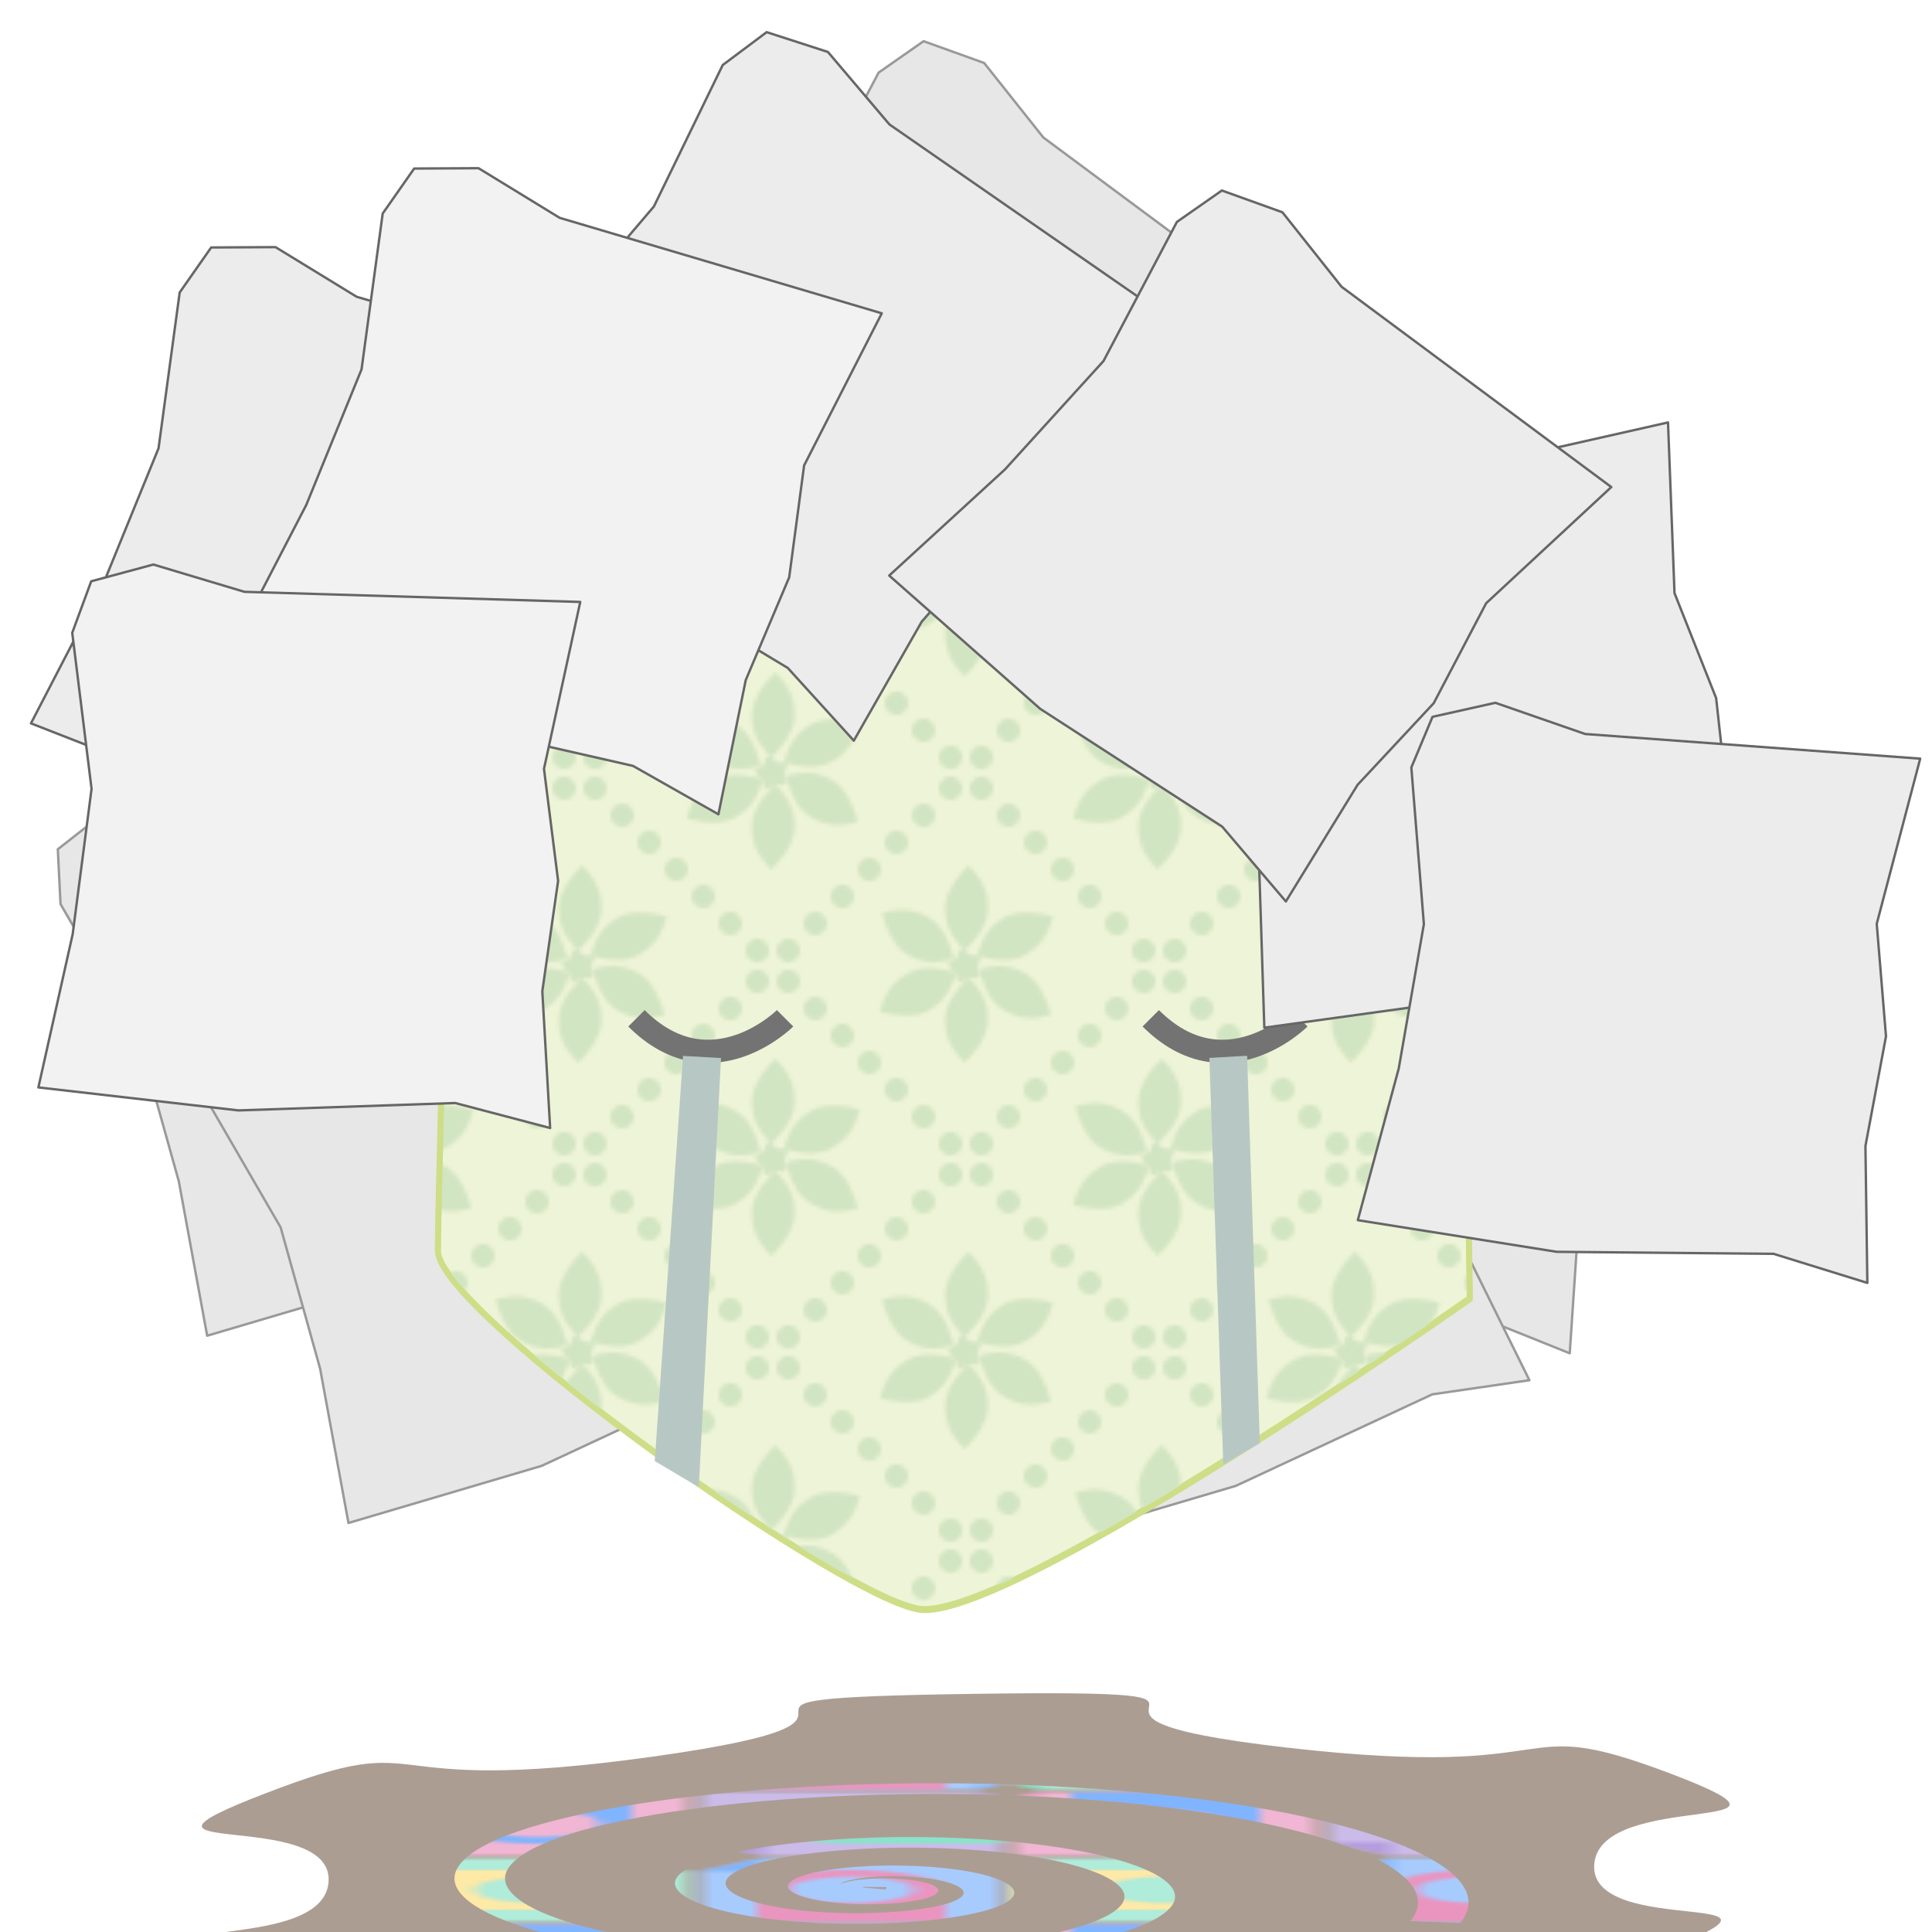
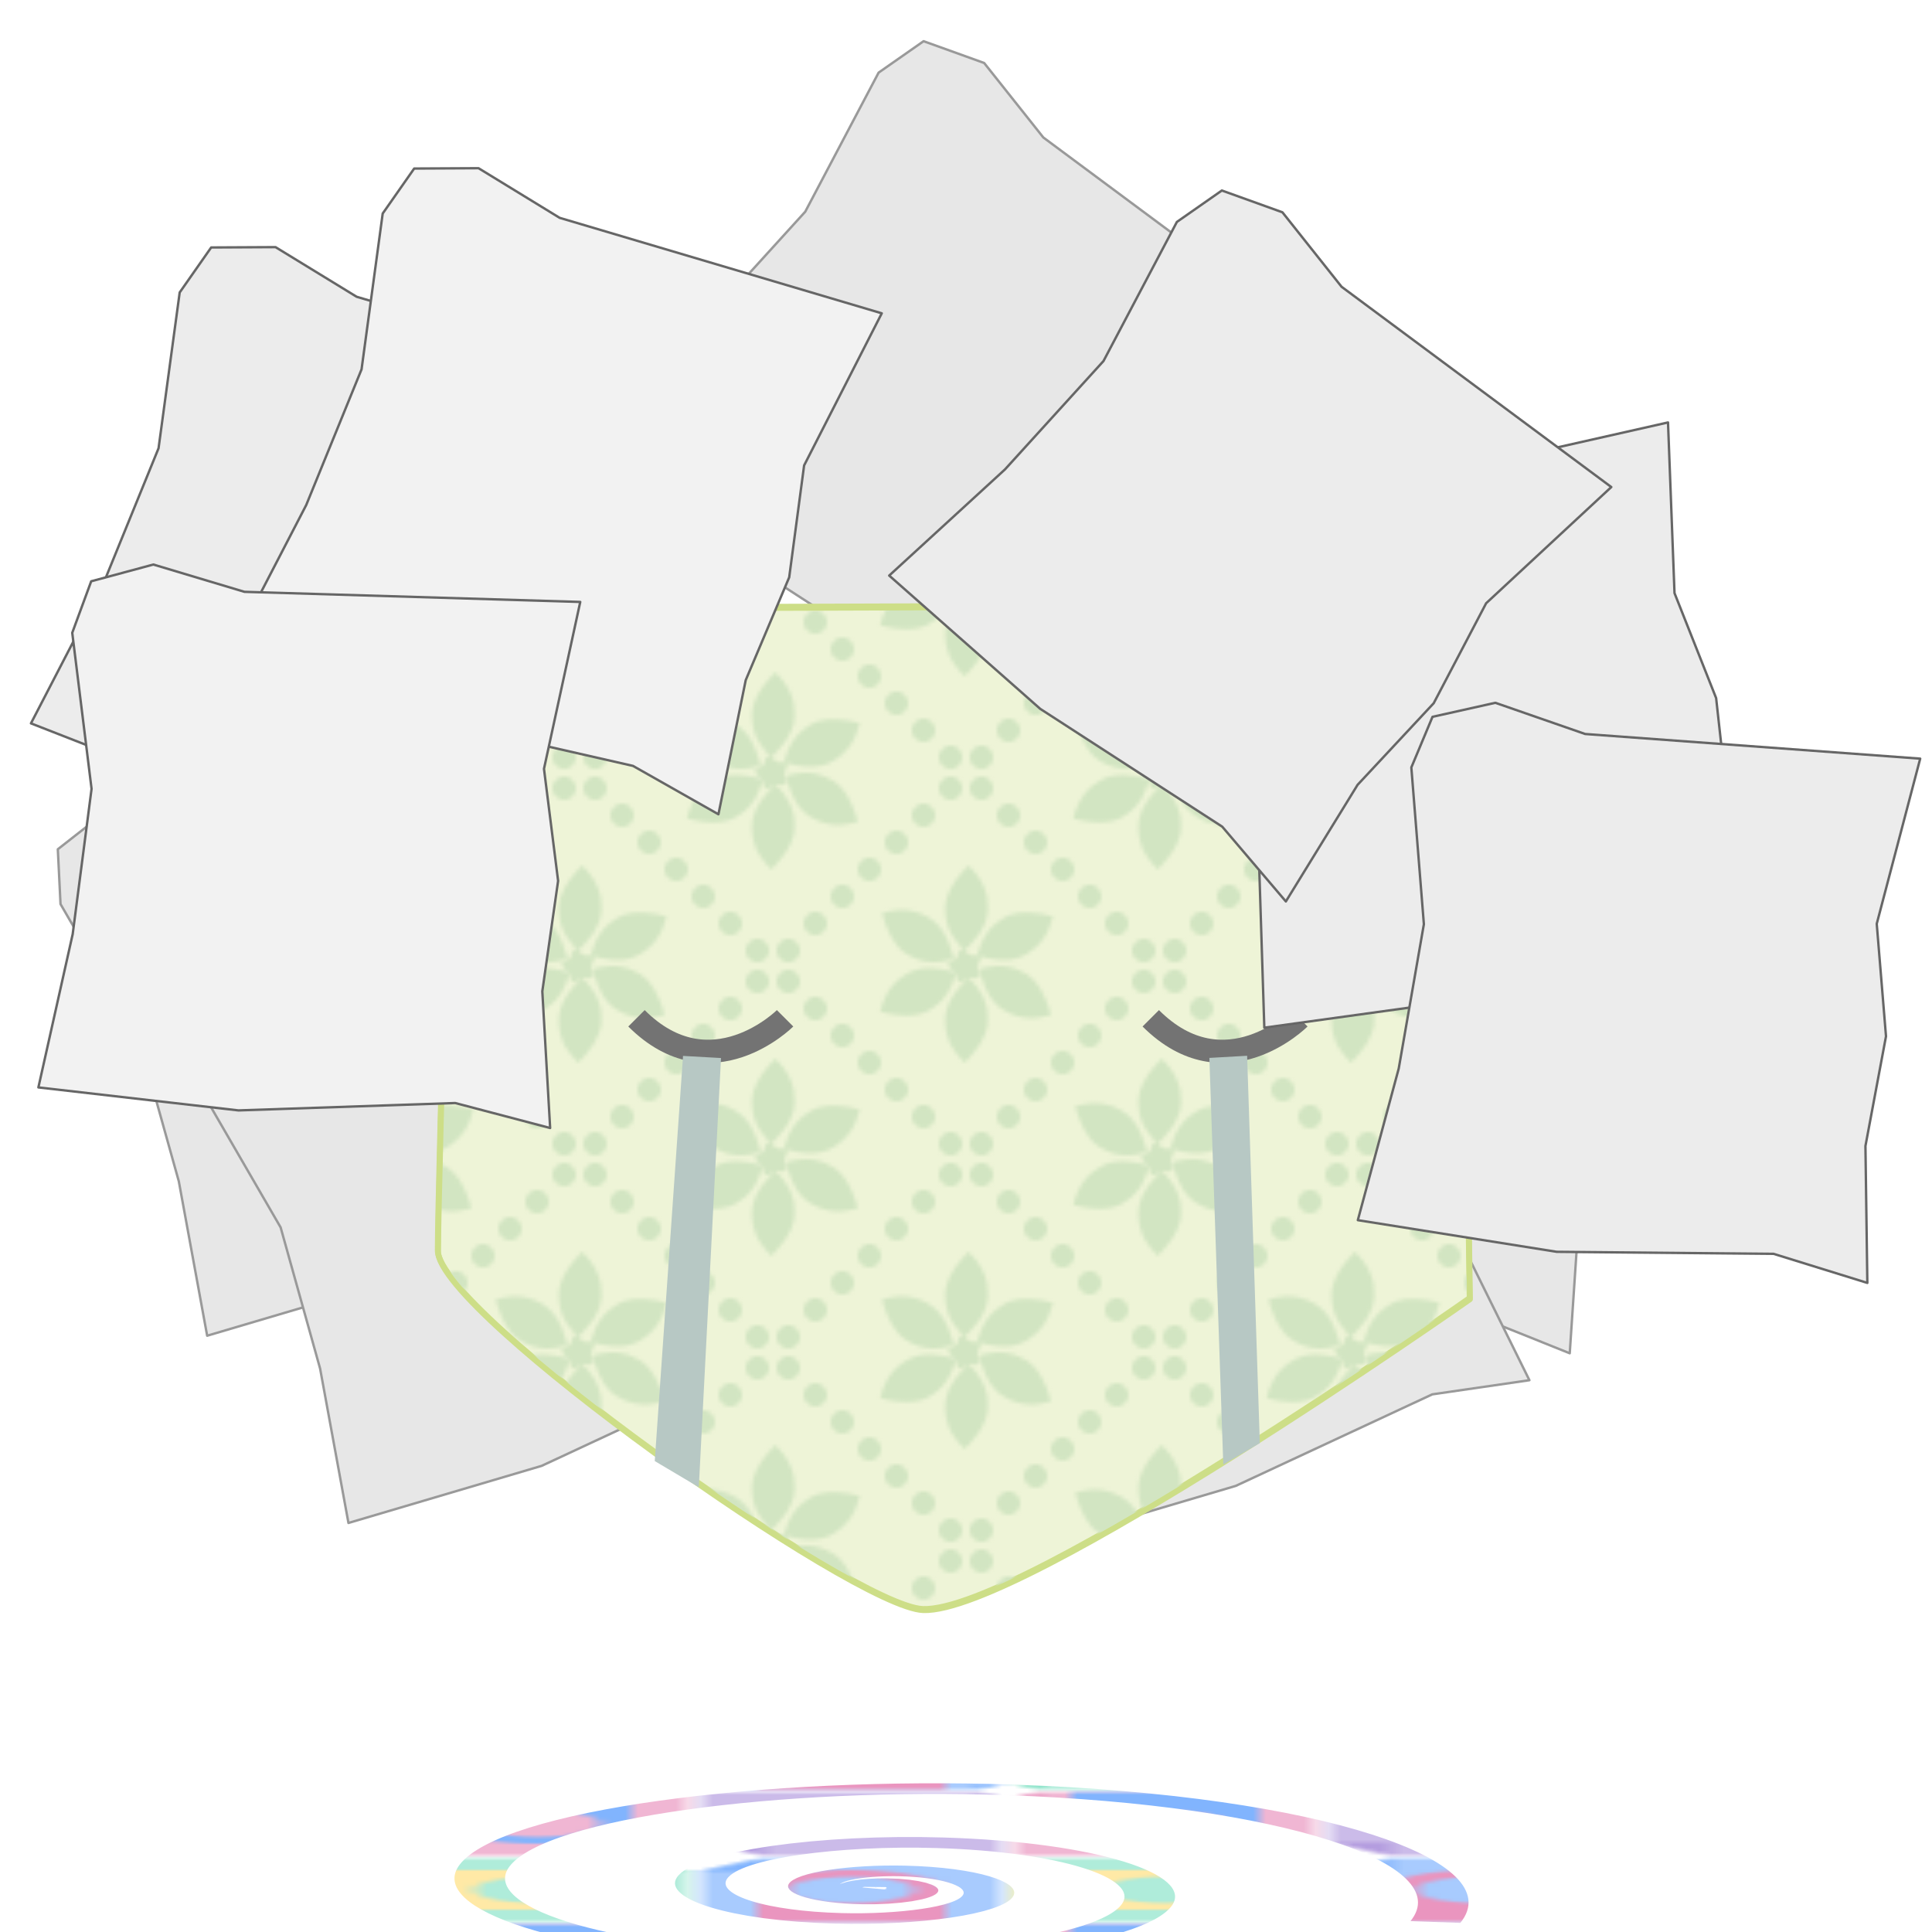
<svg xmlns="http://www.w3.org/2000/svg" xmlns:ns1="http://sodipodi.sourceforge.net/DTD/sodipodi-0.dtd" xmlns:ns2="http://www.inkscape.org/namespaces/inkscape" xmlns:xlink="http://www.w3.org/1999/xlink" width="250" height="250" viewBox="0 0 250 250" fill="none" version="1.1" id="svg78" ns1:docname="icon.svg" ns2:version="1.4 (e7c3feb1, 2024-10-09)">
  <ns1:namedview id="namedview78" pagecolor="#ffffff" bordercolor="#111111" borderopacity="1" ns2:showpageshadow="0" ns2:pageopacity="0" ns2:pagecheckerboard="1" ns2:deskcolor="#d1d1d1" ns2:zoom="1.6086108" ns2:cx="9.6356434" ns2:cy="113.1411" ns2:window-width="1680" ns2:window-height="991" ns2:window-x="0" ns2:window-y="31" ns2:window-maximized="0" ns2:current-layer="layer1" />
  <defs id="defs78">
    <pattern ns2:collect="always" xlink:href="#TableCloth" preserveAspectRatio="xMidYMid" id="pattern208" patternTransform="scale(1)" />
    <pattern patternUnits="userSpaceOnUse" preserveAspectRatio="xMidYMid" width="50" height="50" id="TableCloth" ns2:stockid="Table Cloth" style="fill:none" ns2:collect="always" ns2:isstock="true" ns2:label="Table Cloth">
      <g id="g152475">
        <rect style="fill:none;fill-opacity:1;stroke:none;stroke-width:1;stroke-dasharray:none" id="rect152346" width="50" height="50" x="0" y="0" />
        <path id="path152348" style="fill:#afecda;fill-opacity:1;stroke:none;stroke-width:1;stroke-dasharray:none" d="m 0.5,25.5 v 22 l 2,2 h 22 v -19 l -5,-5 z" />
        <path id="path152350" style="fill:#a8cbfe;fill-opacity:1;stroke:none;stroke-width:1;stroke-dasharray:none" d="m 30.5,25.5 -5,5 v 19 h 22 l 2,-2 v -22 z" />
        <path id="path152352" style="fill:#cbbbe9;fill-opacity:1;stroke:none;stroke-width:1;stroke-dasharray:none" d="m 25.5,0.5 v 19 l 5,5 h 19 v -22 l -2,-2 z" />
        <path id="path152354" style="fill:#f0b6d3;fill-opacity:1;stroke:none;stroke-width:1;stroke-dasharray:none" d="m 2.5,0.5 -2,2 v 22 h 19 l 5,-5 v -19 z" />
        <path id="path152356" style="fill:#ffe9a6;stroke-width:1" d="m 17.5,37.5 c 0,2.761 -2.239,5 -5,5 -2.761,0 -5,-2.239 -5,-5 0,-2.761 2.239,-5 5,-5 2.761,0 5,2.239 5,5 z m 2.5,0 C 20,33.345 16.655,30 12.5,30 h -12 v 15 h 12 c 4.155,0 7.5,-3.345 7.5,-7.5 z" ns1:nodetypes="sssssssccss" />
        <path id="path152358" style="fill:#ea95bf;stroke-width:1" d="m 42.5,37.5 c 0,2.761 -2.239,5 -5,5 -2.761,0 -5,-2.239 -5,-5 0,-2.761 2.239,-5 5,-5 2.761,0 5,2.239 5,5 z M 37.5,30 C 33.345,30 30,33.345 30,37.5 v 12 h 15 v -12 C 45,33.345 41.655,30 37.5,30 Z" ns1:nodetypes="sssssssccss" />
        <path id="path152360" style="fill:#81b4fe;stroke-width:1" d="m 12.5,7.5 c 2.77,0 5,2.23 5,5 0,2.77 -2.23,5 -5,5 -2.77,0 -5,-2.23 -5,-5 0,-2.77 2.23,-5 5,-5 z m 0,12.5 C 16.655,20 20,16.655 20,12.5 V 0.5 H 5 v 12 c 0,4.155 3.345,7.5 7.5,7.5 z" ns1:nodetypes="sssssssccss" />
-         <path id="path152362" style="fill:#8be3c9;stroke-width:1" d="m 42.5,12.5 c 0,2.761 -2.239,5 -5,5 -2.761,0 -5,-2.239 -5,-5 0,-2.761 2.239,-5 5,-5 2.761,0 5,2.239 5,5 z m -12.5,0 c 0,4.155 3.345,7.5 7.5,7.5 h 12 V 5 h -12 C 33.345,5 30,8.345 30,12.5 Z" ns1:nodetypes="sssssssccss" />
        <path style="fill:#81b4fe;fill-opacity:1;stroke:none;stroke-width:1;stroke-dasharray:none" d="m 25.5,30.5 h 5 v -5 z" id="path152364" ns1:nodetypes="cccc" />
        <path style="fill:#67dab8;fill-opacity:1;stroke:none;stroke-width:1;stroke-dasharray:none" d="m 24.5,30.5 h -5 v -5 z" id="path152366" ns1:nodetypes="cccc" />
        <path style="fill:#ea95bf;fill-opacity:1;stroke:none;stroke-width:1;stroke-dasharray:none" d="m 24.5,19.5 h -5 v 5 z" id="path152368" ns1:nodetypes="cccc" />
        <path style="fill:#b49ddf;fill-opacity:1;stroke:none;stroke-width:1;stroke-dasharray:none" d="m 25.5,19.5 h 5 v 5 z" id="path152370" ns1:nodetypes="cccc" />
        <path style="fill:#81b4fe;fill-opacity:1;stroke:none;stroke-width:1;stroke-dasharray:none" d="m 49.5,47.5 h -2 v 2 z" id="path153287" ns1:nodetypes="cccc" />
        <path style="fill:#67dab8;fill-opacity:1;stroke:none;stroke-width:1;stroke-dasharray:none" d="m 0.5,47.5 h 2 v 2 z" id="path154015" ns1:nodetypes="cccc" />
        <path style="fill:#ea95bf;fill-opacity:1;stroke:none;stroke-width:1;stroke-dasharray:none" d="m 0.5,2.5 h 2 v -2 z" id="path154155" ns1:nodetypes="cccc" />
        <path style="fill:#b49ddf;fill-opacity:1;stroke:none;stroke-width:1;stroke-dasharray:none" d="m 49.5,2.5 h -2 v -2 z" id="path154226" ns1:nodetypes="cccc" />
      </g>
    </pattern>
    <pattern ns2:collect="always" xlink:href="#DecorativePaper" preserveAspectRatio="xMidYMid" id="pattern205" patternTransform="scale(0.5)" x="0" y="0" />
    <pattern patternUnits="userSpaceOnUse" width="100" height="100" id="DecorativePaper" style="fill:#d2e5c2" ns2:stockid="Decorative Paper" preserveAspectRatio="xMidYMid" patternTransform="scale(0.5,0.5)" ns2:collect="always" ns2:isstock="true" ns2:label="Decorative Paper">
      <path id="path163941" style="opacity:1;fill-opacity:0.995;stroke-width:1" ns2:transform-center-x="-0.022809513" ns2:transform-center-y="0.17213445" d="m 95.498,0 c 0.234,0.656 1.332,1.004 1.734,1.65 l 0.002,0.002 c 0.043,0.011 0.08,0.02 0.123,0.031 -0.014,0.051 -0.027,0.096 -0.041,0.146 0.333,0.766 0.141,1.976 0.891,2.279 C 98.815,4.356 99.391,3.738 100,3.326 V 0 Z m 1.818,1.83 c -0.026,-0.06 -0.049,-0.124 -0.082,-0.178 -5.395,-1.432 -9.127,-1.557 -12.402,0.334 -4.33,2.5 -5.929,5.732 -7.027,9.83 4.098,1.098 9.063,1.697 12.527,-0.303 3.432,-1.982 5.522,-4.327 6.984,-9.684 z M 100,3.666 C 96.442,7.356 94.639,10.404 94.639,14 c 0,5 2,8 5,11 0.121,-0.121 0.241,-0.253 0.361,-0.377 z m 0,71.002 C 97.228,77.582 94.639,81.285 94.639,85 c 0,3.957 0.984,6.937 4.877,10.873 0.05,0.033 0.1,0.061 0.148,0.1 C 99.783,95.853 99.884,95.741 100,95.623 Z M 99.664,95.973 c -0.009,0.009 -0.016,0.018 -0.025,0.027 -0.043,-0.043 -0.081,-0.084 -0.123,-0.127 -0.222,-0.146 -0.453,-0.23 -0.711,-0.166 -0.847,0.21 -0.751,1.629 -1.312,2.297 -0.562,0.668 -1.977,0.817 -2.039,1.688 -0.008,0.111 0.011,0.212 0.045,0.309 H 100 V 96.275 C 99.889,96.166 99.777,96.063 99.664,95.973 Z M 83.5,85.529 c -1.705,-0.007 -3.402,0.307 -5.195,0.787 1.098,4.098 3.063,8.697 6.527,10.697 3.464,2 6.561,2.634 12.025,1.17 C 95.393,92.719 93.634,89.392 90.332,87.486 87.896,86.08 85.692,85.539 83.5,85.529 Z M 0.639,74 C 0.425,74.214 0.213,74.444 0,74.668 V 95.623 C 3.747,91.801 5.639,88.69 5.639,85 c 0,-5 -2,-8 -5,-11 z m 15.332,12.174 c -2.186,-0.037 -4.293,0.313 -6.025,1.312 -3.455,1.995 -5.55,4.355 -7.014,9.787 0.182,0.027 0.351,0.072 0.486,0.166 5.188,1.336 8.83,1.42 12.027,-0.426 4.33,-2.5 5.929,-5.732 7.027,-9.83 -2.049,-0.549 -4.316,-0.973 -6.502,-1.01 z M 3.418,97.439 c -0.169,-0.044 -0.325,-0.077 -0.498,-0.123 0.004,-0.015 0.008,-0.028 0.012,-0.043 C 2.344,97.185 1.58,97.342 1.039,97.123 0.659,96.969 0.33,96.601 0,96.275 V 100 H 3.018 C 3.213,99.193 4.051,98.34 3.629,97.662 3.571,97.57 3.5,97.497 3.418,97.439 Z M 0,0 V 3.326 C 0.201,3.19 0.406,3.078 0.615,3.025 c 0.009,-0.009 0.015,-0.017 0.023,-0.025 0.006,0.006 0.011,0.013 0.018,0.02 C 1.502,2.837 2.706,3.514 3.26,2.855 3.822,2.187 2.911,1.095 2.973,0.225 2.978,0.15 2.999,0.076 3.018,0 Z m 0.656,3.02 c -0.012,0.003 -0.025,9.93e-4 -0.037,0.004 -0.001,3.4e-4 -0.003,0.002 -0.004,0.002 C 0.397,3.244 0.206,3.452 0,3.666 V 24.623 C 2.874,21.668 5.639,17.839 5.639,14 5.639,10.006 4.64,7.01 0.656,3.02 Z M 8.713,0.016 C 7.185,0.013 5.469,0.267 3.42,0.816 c 1.464,5.464 3.224,8.791 6.525,10.697 4.33,2.5 7.929,2.268 12.027,1.17 C 20.875,8.586 18.909,3.986 15.445,1.986 13.28,0.736 11.259,0.02 8.713,0.016 Z m 44.547,52.84 c -0.562,0.668 -1.793,-0.043 -2.64,0.167 -0.847,0.21 -1.603,1.414 -2.412,1.086 -0.809,-0.328 -0.513,-1.718 -0.975,-2.459 -0.462,-0.741 -1.84,-1.088 -1.778,-1.959 0.062,-0.871 1.476,-1.019 2.038,-1.687 0.562,-0.668 0.466,-2.086 1.313,-2.297 0.847,-0.21 1.425,1.089 2.234,1.417 0.809,0.328 2.128,-0.202 2.59,0.539 0.462,0.741 -0.595,1.692 -0.657,2.563 -0.062,0.871 0.85,1.962 0.288,2.63 z m 6.687,8.658 c 4.33,2.5 7.928,2.268 12.026,1.17 -1.098,-4.098 -3.062,-8.696 -6.526,-10.696 -3.464,-2 -6.562,-2.634 -12.026,-1.17 1.464,5.464 3.225,8.79 6.526,10.696 z M 40.332,37.487 c -4.33,-2.5 -7.928,-2.268 -12.026,-1.17 1.098,4.098 3.062,8.696 6.526,10.696 3.464,2 6.562,2.634 12.026,1.17 -1.464,-5.464 -3.225,-8.79 -6.526,-10.696 z m 25.115,9.526 c 4.33,-2.5 5.928,-5.732 7.026,-9.83 -4.098,-1.098 -9.062,-1.696 -12.526,0.304 -3.464,2 -5.562,4.366 -7.026,9.83 5.464,1.464 9.225,1.602 12.526,-0.304 z m -30.615,4.974 c -4.33,2.5 -5.928,5.732 -7.026,9.83 4.098,1.098 9.062,1.696 12.526,-0.304 3.464,-2 5.562,-4.366 7.026,-9.83 -5.464,-1.464 -9.225,-1.602 -12.526,0.304 z m 20.807,-16.987 c 0,-5 -2,-8 -5,-11 -3,3 -6,7 -6,11 0,4 1,7 5,11 4,-4 6,-7.188 6,-11 z m -11,29 c 0,5 2,8 5,11 3,-3 6,-7 6,-11 0,-4 -1,-7 -5,-11 -4,4 -6,7.188 -6,11 z m 6.361,32 a 3,3 0 0 0 3,3 3,3 0 0 0 3,-3 3,3 0 0 0 -3,-3 3,3 0 0 0 -3,3 z M 93,54 a 3,3 0 0 0 3,3 3,3 0 0 0 3,-3 3,3 0 0 0 -3,-3 3,3 0 0 0 -3,3 z m -7,7 a 3,3 0 0 0 3,3 3,3 0 0 0 3,-3 3,3 0 0 0 -3,-3 3,3 0 0 0 -3,3 z m -7,7 a 3,3 0 0 0 3,3 3,3 0 0 0 3,-3 3,3 0 0 0 -3,-3 3,3 0 0 0 -3,3 z m -7,7 a 3,3 0 0 0 3,3 3,3 0 0 0 3,-3 3,3 0 0 0 -3,-3 3,3 0 0 0 -3,3 z m -7,7 a 3,3 0 0 0 3,3 3,3 0 0 0 3,-3 3,3 0 0 0 -3,-3 3,3 0 0 0 -3,3 z m -7,7 A 3,3 0 0 0 61,92 a 3,3 0 0 0 3,-3 3,3 0 0 0 -3,-3 3,3 0 0 0 -3,3 z m -57,-43 a 3,3 0 0 0 3,3 3,3 0 0 0 3,-3 3,3 0 0 0 -3,-3 3,3 0 0 0 -3,3 z M 43,4 a 3,3 0 0 0 3,3 3,3 0 0 0 3,-3 3,3 0 0 0 -3,-3 3,3 0 0 0 -3,3 z m -7,7 a 3,3 0 0 0 3,3 3,3 0 0 0 3,-3 3,3 0 0 0 -3,-3 3,3 0 0 0 -3,3 z m -7,7 A 3,3 0 0 0 32,21 a 3,3 0 0 0 3,-3 3,3 0 0 0 -3,-3 3,3 0 0 0 -3,3 z M 22,25 a 3,3 0 0 0 3,3 3,3 0 0 0 3,-3 3,3 0 0 0 -3,-3 3,3 0 0 0 -3,3 z m -7,7 a 3,3 0 0 0 3,3 3,3 0 0 0 3,-3 3,3 0 0 0 -3,-3 3,3 0 0 0 -3,3 z m -7,7 a 3,3 0 0 0 3,3 3,3 0 0 0 3,-3 3,3 0 0 0 -3,-3 3,3 0 0 0 -3,3 z m 91,7 a 3,3 0 0 1 -3,3 3,3 0 0 1 -3,-3 3,3 0 0 1 3,-3 3,3 0 0 1 3,3 z M 57,4 a 3,3 0 0 1 -3,3 3,3 0 0 1 -3,-3 3,3 0 0 1 3,-3 3,3 0 0 1 3,3 z m 7,7 a 3,3 0 0 1 -3,3 3,3 0 0 1 -3,-3 3,3 0 0 1 3,-3 3,3 0 0 1 3,3 z m 7,7 a 3,3 0 0 1 -3,3 3,3 0 0 1 -3,-3 3,3 0 0 1 3,-3 3,3 0 0 1 3,3 z m 7,7 a 3,3 0 0 1 -3,3 3,3 0 0 1 -3,-3 3,3 0 0 1 3,-3 3,3 0 0 1 3,3 z m 7,7 a 3,3 0 0 1 -3,3 3,3 0 0 1 -3,-3 3,3 0 0 1 3,-3 3,3 0 0 1 3,3 z m 7,7 a 3,3 0 0 1 -3,3 3,3 0 0 1 -3,-3 3,3 0 0 1 3,-3 3,3 0 0 1 3,3 z M 49,96 a 3,3 0 0 1 -3,3 3,3 0 0 1 -3,-3 3,3 0 0 1 3,-3 3,3 0 0 1 3,3 z M 7,54 a 3,3 0 0 1 -3,3 3,3 0 0 1 -3,-3 3,3 0 0 1 3,-3 3,3 0 0 1 3,3 z m 7,7 a 3,3 0 0 1 -3,3 3,3 0 0 1 -3,-3 3,3 0 0 1 3,-3 3,3 0 0 1 3,3 z M 21,68 a 3,3 0 0 1 -3,3 3,3 0 0 1 -3,-3 3,3 0 0 1 3,-3 3,3 0 0 1 3,3 z m 7,7 A 3,3 0 0 1 25,78 3,3 0 0 1 22,75 a 3,3 0 0 1 3,-3 3,3 0 0 1 3,3 z m 7,7 a 3,3 0 0 1 -3,3 3,3 0 0 1 -3,-3 3,3 0 0 1 3,-3 3,3 0 0 1 3,3 z m 7,7 A 3,3 0 0 1 39,92 a 3,3 0 0 1 -3,-3 3,3 0 0 1 3,-3 3,3 0 0 1 3,3 z" />
    </pattern>
    <clipPath clipPathUnits="userSpaceOnUse" id="clipPath5">
      <path id="path5" style="stroke-width:0.1;stroke-linecap:square;paint-order:markers fill stroke;stop-color:#000000" d="m 438.251,553.764 859.871,0 v 201.396 l -859.871,0 z" ns1:nodetypes="ccccc" />
    </clipPath>
    <filter id="filter0_i_18_2" x="99.5" y="196.249" width="61" height="78" filterUnits="userSpaceOnUse" color-interpolation-filters="sRGB">
      <feFlood flood-opacity="0" result="BackgroundImageFix" id="feFlood62" />
      <feBlend mode="normal" in="SourceGraphic" in2="BackgroundImageFix" result="shape" id="feBlend62" />
      <feColorMatrix in="SourceAlpha" type="matrix" values="0 0 0 0 0 0 0 0 0 0 0 0 0 0 0 0 0 0 127 0" result="hardAlpha" id="feColorMatrix62" />
      <feOffset dy="4" id="feOffset62" />
      <feGaussianBlur stdDeviation="2" id="feGaussianBlur62" />
      <feComposite in2="hardAlpha" operator="arithmetic" k2="-1" k3="1" id="feComposite62" k1="0" k4="0" />
      <feColorMatrix type="matrix" values="0 0 0 0 0 0 0 0 0 0 0 0 0 0 0 0 0 0 0.25 0" id="feColorMatrix63" />
      <feBlend mode="normal" in2="shape" result="effect1_innerShadow_18_2" id="feBlend63" />
    </filter>
    <filter id="filter1_d_18_2" x="95.5" y="223.249" width="69" height="55" filterUnits="userSpaceOnUse" color-interpolation-filters="sRGB">
      <feFlood flood-opacity="0" result="BackgroundImageFix" id="feFlood63" />
      <feColorMatrix in="SourceAlpha" type="matrix" values="0 0 0 0 0 0 0 0 0 0 0 0 0 0 0 0 0 0 127 0" result="hardAlpha" id="feColorMatrix64" />
      <feOffset dy="4" id="feOffset64" />
      <feGaussianBlur stdDeviation="2" id="feGaussianBlur64" />
      <feComposite in2="hardAlpha" operator="out" id="feComposite64" />
      <feColorMatrix type="matrix" values="0 0 0 0 0 0 0 0 0 0 0 0 0 0 0 0 0 0 0.25 0" id="feColorMatrix65" />
      <feBlend mode="normal" in2="BackgroundImageFix" result="effect1_dropShadow_18_2" id="feBlend65" />
      <feBlend mode="normal" in="SourceGraphic" in2="effect1_dropShadow_18_2" result="shape" id="feBlend66" />
    </filter>
    <filter id="filter2_i_18_2" x="68.5" y="136.073" width="38.616" height="15.514" filterUnits="userSpaceOnUse" color-interpolation-filters="sRGB">
      <feFlood flood-opacity="0" result="BackgroundImageFix" id="feFlood66" />
      <feBlend mode="normal" in="SourceGraphic" in2="BackgroundImageFix" result="shape" id="feBlend67" />
      <feColorMatrix in="SourceAlpha" type="matrix" values="0 0 0 0 0 0 0 0 0 0 0 0 0 0 0 0 0 0 127 0" result="hardAlpha" id="feColorMatrix67" />
      <feOffset id="feOffset67" />
      <feGaussianBlur stdDeviation="2" id="feGaussianBlur67" />
      <feComposite in2="hardAlpha" operator="arithmetic" k2="-1" k3="1" id="feComposite67" k1="0" k4="0" />
      <feColorMatrix type="matrix" values="0 0 0 0 1 0 0 0 0 0.617 0 0 0 0 0 0 0 0 1 0" id="feColorMatrix68" />
      <feBlend mode="normal" in2="shape" result="effect1_innerShadow_18_2" id="feBlend68" />
    </filter>
    <filter id="filter3_i_18_2" x="151.808" y="136.073" width="38" height="15.514" filterUnits="userSpaceOnUse" color-interpolation-filters="sRGB">
      <feFlood flood-opacity="0" result="BackgroundImageFix" id="feFlood68" />
      <feBlend mode="normal" in="SourceGraphic" in2="BackgroundImageFix" result="shape" id="feBlend69" />
      <feColorMatrix in="SourceAlpha" type="matrix" values="0 0 0 0 0 0 0 0 0 0 0 0 0 0 0 0 0 0 127 0" result="hardAlpha" id="feColorMatrix69" />
      <feOffset id="feOffset69" />
      <feGaussianBlur stdDeviation="2" id="feGaussianBlur69" />
      <feComposite in2="hardAlpha" operator="arithmetic" k2="-1" k3="1" id="feComposite69" k1="0" k4="0" />
      <feColorMatrix type="matrix" values="0 0 0 0 1 0 0 0 0 0.617 0 0 0 0 0 0 0 0 1 0" id="feColorMatrix70" />
      <feBlend mode="normal" in2="shape" result="effect1_innerShadow_18_2" id="feBlend70" />
    </filter>
    <filter id="filter4_d_18_2" x="25.358" y="0" width="208.924" height="107.726" filterUnits="userSpaceOnUse" color-interpolation-filters="sRGB">
      <feFlood flood-opacity="0" result="BackgroundImageFix" id="feFlood70" />
      <feColorMatrix in="SourceAlpha" type="matrix" values="0 0 0 0 0 0 0 0 0 0 0 0 0 0 0 0 0 0 127 0" result="hardAlpha" id="feColorMatrix71" />
      <feOffset dy="4" id="feOffset71" />
      <feGaussianBlur stdDeviation="2" id="feGaussianBlur71" />
      <feComposite in2="hardAlpha" operator="out" id="feComposite71" />
      <feColorMatrix type="matrix" values="0 0 0 0 0 0 0 0 0 0 0 0 0 0 0 0 0 0 0.25 0" id="feColorMatrix72" />
      <feBlend mode="normal" in2="BackgroundImageFix" result="effect1_dropShadow_18_2" id="feBlend72" />
      <feBlend mode="normal" in="SourceGraphic" in2="effect1_dropShadow_18_2" result="shape" id="feBlend73" />
    </filter>
    <filter id="filter5_d_18_2" x="24.34" y="68.739" width="211.423" height="33.785" filterUnits="userSpaceOnUse" color-interpolation-filters="sRGB">
      <feFlood flood-opacity="0" result="BackgroundImageFix" id="feFlood73" />
      <feColorMatrix in="SourceAlpha" type="matrix" values="0 0 0 0 0 0 0 0 0 0 0 0 0 0 0 0 0 0 127 0" result="hardAlpha" id="feColorMatrix73" />
      <feOffset dy="-2" id="feOffset73" />
      <feGaussianBlur stdDeviation="2.5" id="feGaussianBlur73" />
      <feComposite in2="hardAlpha" operator="out" id="feComposite73" />
      <feColorMatrix type="matrix" values="0 0 0 0 0 0 0 0 0 0 0 0 0 0 0 0 0 0 0.25 0" id="feColorMatrix74" />
      <feBlend mode="normal" in2="BackgroundImageFix" result="effect1_dropShadow_18_2" id="feBlend74" />
      <feBlend mode="normal" in="SourceGraphic" in2="effect1_dropShadow_18_2" result="shape" id="feBlend75" />
    </filter>
    <radialGradient id="paint0_radial_18_2" cx="0" cy="0" r="1" gradientUnits="userSpaceOnUse" gradientTransform="matrix(0,2.5,-2.5,0,2.5,2.5)">
      <stop stop-color="#FFA1EF" id="stop75" />
      <stop offset="1" stop-color="#FF26CC" id="stop76" />
    </radialGradient>
    <radialGradient id="paint1_radial_18_2" cx="0" cy="0" r="1" gradientUnits="userSpaceOnUse" gradientTransform="matrix(0,2.5,-2.5,0,25.572,59.032)">
      <stop stop-color="#FFA1EF" id="stop77" />
      <stop offset="1" stop-color="#FF26CC" id="stop78" />
    </radialGradient>
  </defs>
  <g ns2:groupmode="layer" id="layer1" ns2:label="Layer 1">
    <g id="g133" style="fill:#e7e7e7;fill-opacity:1">
      <path style="fill:#e7e7e7;stroke:#999999;stroke-width:0.31;stroke-linejoin:round;fill-opacity:1" d="m 113.691,9.399 -9.494,17.997 -12.753,14.03 -14.978,13.732 19.542,17.245 23.552,15.247 8.234,9.678 9.281,-15.092 9.848,-10.558 6.787,-12.938 16.197,-15.036 -34.904,-25.917 -7.653,-9.636 -7.837,-2.82 z" id="path78-7-3-9" />
      <path style="fill:#e7e7e7;stroke:#999999;stroke-width:0.31;stroke-linejoin:round;fill-opacity:1" d="m 149.691,103.871 -0.019,20.348 -4.752,18.355 -6.859,19.127 25.325,6.159 27.943,2.523 11.794,4.73 1.184,-17.678 3.798,-13.929 -0.019,-14.61 7.33,-20.849 -42.957,-6.679 -11.26,-4.963 -8.248,1.154 z" id="path78-7-3-9-8-6-5" />
      <path style="fill:#e7e7e7;stroke:#999999;stroke-width:0.31;stroke-linejoin:round;fill-opacity:1" d="m 7.832,116.989 10.199,17.607 5.106,18.259 3.671,19.986 24.994,-7.388 25.433,-11.847 12.574,-1.83 -7.851,-15.883 -3.709,-13.953 -7.352,-12.626 -4.128,-21.711 -40.504,15.791 -12.229,1.361 -6.554,5.139 z" id="path78-0" ns2:label="path78-0" />
      <path style="fill:#e7e7e7;stroke:#999999;stroke-width:0.31;stroke-linejoin:round;fill-opacity:1" d="m 26.115,141.219 10.199,17.607 5.106,18.259 3.671,19.986 24.994,-7.388 25.433,-11.847 12.574,-1.83 -7.851,-15.883 -3.709,-13.953 -7.352,-12.626 -4.128,-21.711 -40.504,15.791 -12.229,1.361 -6.554,5.139 z" id="path78-0-72" />
      <path style="fill:#e7e7e7;stroke:#999999;stroke-width:0.31;stroke-linejoin:round;fill-opacity:1" d="m 115.929,143.812 10.199,17.607 5.106,18.259 3.671,19.986 24.994,-7.388 25.433,-11.847 12.574,-1.83 -7.851,-15.883 -3.709,-13.953 -7.352,-12.626 -4.128,-21.711 -40.504,15.791 -12.229,1.361 -6.554,5.139 z" id="path78-0-72-3" />
    </g>
    <g id="g205" ns2:label="Face">
      <path style="fill:#eef4d7;stroke:#cdde87;stroke-width:0.75;stroke-linejoin:round;fill-opacity:1" d="m 58.855,78.652 129.99,-0.442 1.326,89.755 c 0,0 -57.921,40.677 -70.743,40.235 -8.947,-0.309 -62.784,-38.467 -62.784,-46.425 0,-7.959 2.211,-83.123 2.211,-83.123 z" id="path80" ns1:nodetypes="cccssc" ns2:label="faceBase" />
      <path style="fill:url(#pattern205);fill-opacity:1;stroke:#cdde87;stroke-width:0.75;stroke-linejoin:round" d="m 58.897,78.807 129.99,-0.442 1.326,89.755 c 0,0 -57.921,40.677 -70.743,40.235 -8.947,-0.309 -62.784,-38.467 -62.784,-46.425 0,-7.959 2.211,-83.123 2.211,-83.123 z" id="path80-6" ns1:nodetypes="cccssc" ns2:label="pattern" />
    </g>
    <path id="path205-8" style="fill:none;fill-opacity:1;stroke:#737373;stroke-width:3;stroke-linejoin:round;stroke-dasharray:none;stroke-opacity:1" d="m 148.908,131.767 c 9.615,9.615 19.229,0 19.229,0 m -85.776,0 c 9.615,9.615 19.229,0 19.229,0" />
    <g id="g190">
      <path style="fill:#ececec;stroke:#666666;stroke-width:0.31;stroke-linejoin:round;fill-opacity:1" d="m 153.176,74.923 7.456,18.932 2.323,18.817 0.647,20.31 25.817,-3.574 26.916,-7.917 12.707,0.067 -5.392,-16.877 -1.584,-14.351 -5.385,-13.582 -0.841,-22.084 -42.408,9.567 -12.296,-0.48 -7.247,4.103 z" id="path78-7-3-9-8-6" />
      <path style="fill:#ececec;stroke:#666666;stroke-width:0.31;stroke-linejoin:round;fill-opacity:1" d="M 23.252,37.843 20.516,58.006 13.357,75.562 4.006,93.603 l 24.276,9.485 27.356,6.231 11.057,6.262 3.534,-17.362 5.623,-13.298 1.931,-14.482 10.048,-19.684 -41.681,-12.354 -10.496,-6.422 -8.328,0.043 z" id="path78" />
-       <path style="fill:#ececec;stroke:#666666;stroke-width:0.31;stroke-linejoin:round;fill-opacity:1" d="M 93.518,8.416 84.617,26.713 72.328,41.151 57.806,55.364 l 20.094,16.599 24.037,14.471 8.545,9.405 8.784,-15.387 9.499,-10.873 6.362,-13.153 15.698,-15.556 L 115.094,16.105 107.131,6.724 99.207,4.161 Z" id="path78-7-3" />
      <path style="fill:#f2f2f2;stroke:#666666;stroke-width:0.31;stroke-linejoin:round" d="m 49.521,27.63 -2.736,20.163 -7.159,17.556 -9.351,18.041 24.276,9.485 27.356,6.231 11.057,6.262 3.534,-17.362 5.623,-13.298 1.931,-14.482 10.048,-19.684 -41.681,-12.354 -10.496,-6.422 -8.328,0.043 z" id="path78-7" />
      <path style="fill:#f2f2f2;stroke:#666666;stroke-width:0.31;stroke-linejoin:round" d="m 9.348,81.884 2.5,20.194 -2.443,18.802 -4.438,19.83 25.893,2.977 28.04,-0.956 12.288,3.233 -1.013,-17.689 2.044,-14.292 -1.828,-14.496 4.693,-21.596 -43.454,-1.309 -11.787,-3.531 -8.042,2.167 z" id="path78-0-7" />
      <path style="fill:#ececec;stroke:#666666;stroke-width:0.31;stroke-linejoin:round" d="m 152.287,28.719 -9.494,17.997 -12.753,14.03 -14.978,13.732 19.542,17.245 23.552,15.247 8.234,9.678 9.281,-15.092 9.848,-10.558 6.787,-12.938 16.197,-15.036 -34.904,-25.917 -7.653,-9.636 -7.837,-2.82 z" id="path78-7-3-9-8" />
      <path style="fill:#ececec;stroke:#666666;stroke-width:0.31;stroke-linejoin:round" d="m 182.626,99.309 1.623,20.283 -3.255,18.678 -5.293,19.619 25.739,4.095 28.056,0.26 12.137,3.763 -0.246,-17.716 2.661,-14.19 -1.199,-14.561 5.624,-21.372 -43.356,-3.19 -11.623,-4.038 -8.128,1.816 z" id="path78-7-3-9-8-6-5-1" />
    </g>
    <path id="path206-9" style="fill:#b7c8c4;fill-opacity:1;stroke:none;stroke-width:3;stroke-linejoin:round;stroke-dasharray:none;stroke-opacity:1" d="m 161.379,136.616 1.642,50.117 -4.729,2.789 -1.8,-52.629 z m -72.995,0.018 -3.659,52.426 5.7,3.384 2.873,-55.535 z" ns1:nodetypes="cccccccccc" />
-     <path ns1:type="star" style="fill:#ac9d93;fill-opacity:1;stroke:none;stroke-width:3;stroke-linejoin:round;stroke-dasharray:none;stroke-opacity:1" id="path206" ns2:flatsided="false" ns1:sides="6" ns1:cx="39.675751" ns1:cy="217.57671" ns1:r1="79.194466" ns1:r2="61.771683" ns1:arg1="-0.39131028" ns1:arg2="0.1322885" ns2:rounded="0.83" ns2:randomized="0" d="m 112.884,187.372 c 12.719,30.828 -7.577,5.295 -11.976,38.353 -4.399,33.057 21.868,13.721 1.53,40.15 -20.338,26.429 -8.375,-3.915 -39.202,8.805 C 32.408,287.398 62.287,300.478 29.23,296.079 -3.827,291.68 28.433,286.869 2.004,266.531 -24.425,246.193 -20.813,278.609 -33.532,247.781 c -12.719,-30.828 7.577,-5.295 11.976,-38.353 4.399,-33.057 -21.868,-13.721 -1.53,-40.15 20.338,-26.429 8.375,3.915 39.202,-8.805 30.828,-12.719 0.948,-25.799 34.006,-21.4 33.057,4.399 0.797,9.21 27.226,29.548 26.429,20.338 22.817,-12.078 35.536,18.75 z" transform="matrix(1.317,-0.057,0.153,0.288,38.862,181.985)" />
    <path ns1:type="spiral" style="fill:none;fill-opacity:1;fill-rule:evenodd;stroke:url(#pattern208);stroke-width:4.026;stroke-dasharray:none;stroke-opacity:1" id="path207" ns1:cx="89.644394" ns1:cy="237.10942" ns1:expansion="4" ns1:revolution="6" ns1:radius="46.114613" ns1:argument="-37.423481" ns1:t0="0" d="m 89.644,237.109 c 4.5e-5,1e-5 -1e-5,1e-4 -3.8e-5,1.3e-4 -5.57e-4,7.4e-4 -0.002,-3e-4 -0.002,-7.3e-4 -0.003,-0.004 0.002,-0.009 0.005,-0.01 0.014,-0.006 0.028,0.008 0.031,0.021 0.011,0.037 -0.026,0.068 -0.058,0.074 -0.079,0.016 -0.141,-0.061 -0.15,-0.133 -0.019,-0.151 0.126,-0.262 0.264,-0.272 0.263,-0.019 0.449,0.234 0.457,0.476 0.014,0.428 -0.399,0.723 -0.796,0.723 -0.66,7e-5 -1.106,-0.638 -1.089,-1.256 0.026,-0.975 0.973,-1.624 1.891,-1.58 1.391,0.067 2.307,1.425 2.22,2.743 -0.129,1.929 -2.019,3.187 -3.854,3.036 -2.609,-0.215 -4.297,-2.783 -4.058,-5.273 0.332,-3.454 3.745,-5.675 7.053,-5.318 4.49,0.484 7.361,4.938 6.85,9.25 -0.68,5.744 -6.395,9.397 -11.925,8.692 -7.242,-0.924 -11.831,-8.154 -10.881,-15.142 1.226,-9.017 10.252,-14.709 18.97,-13.459 11.099,1.591 18.083,12.733 16.47,23.482 -2.03,13.523 -15.638,22.008 -28.756,19.959 -16.324,-2.55 -26.54,-19.015 -23.974,-34.873 3.161,-19.538 22.912,-31.738 41.917,-28.566 23.206,3.873 37.666,27.379 33.788,49.978" transform="matrix(1.625,0,0,0.342,-32.038,163.323)" />
  </g>
</svg>